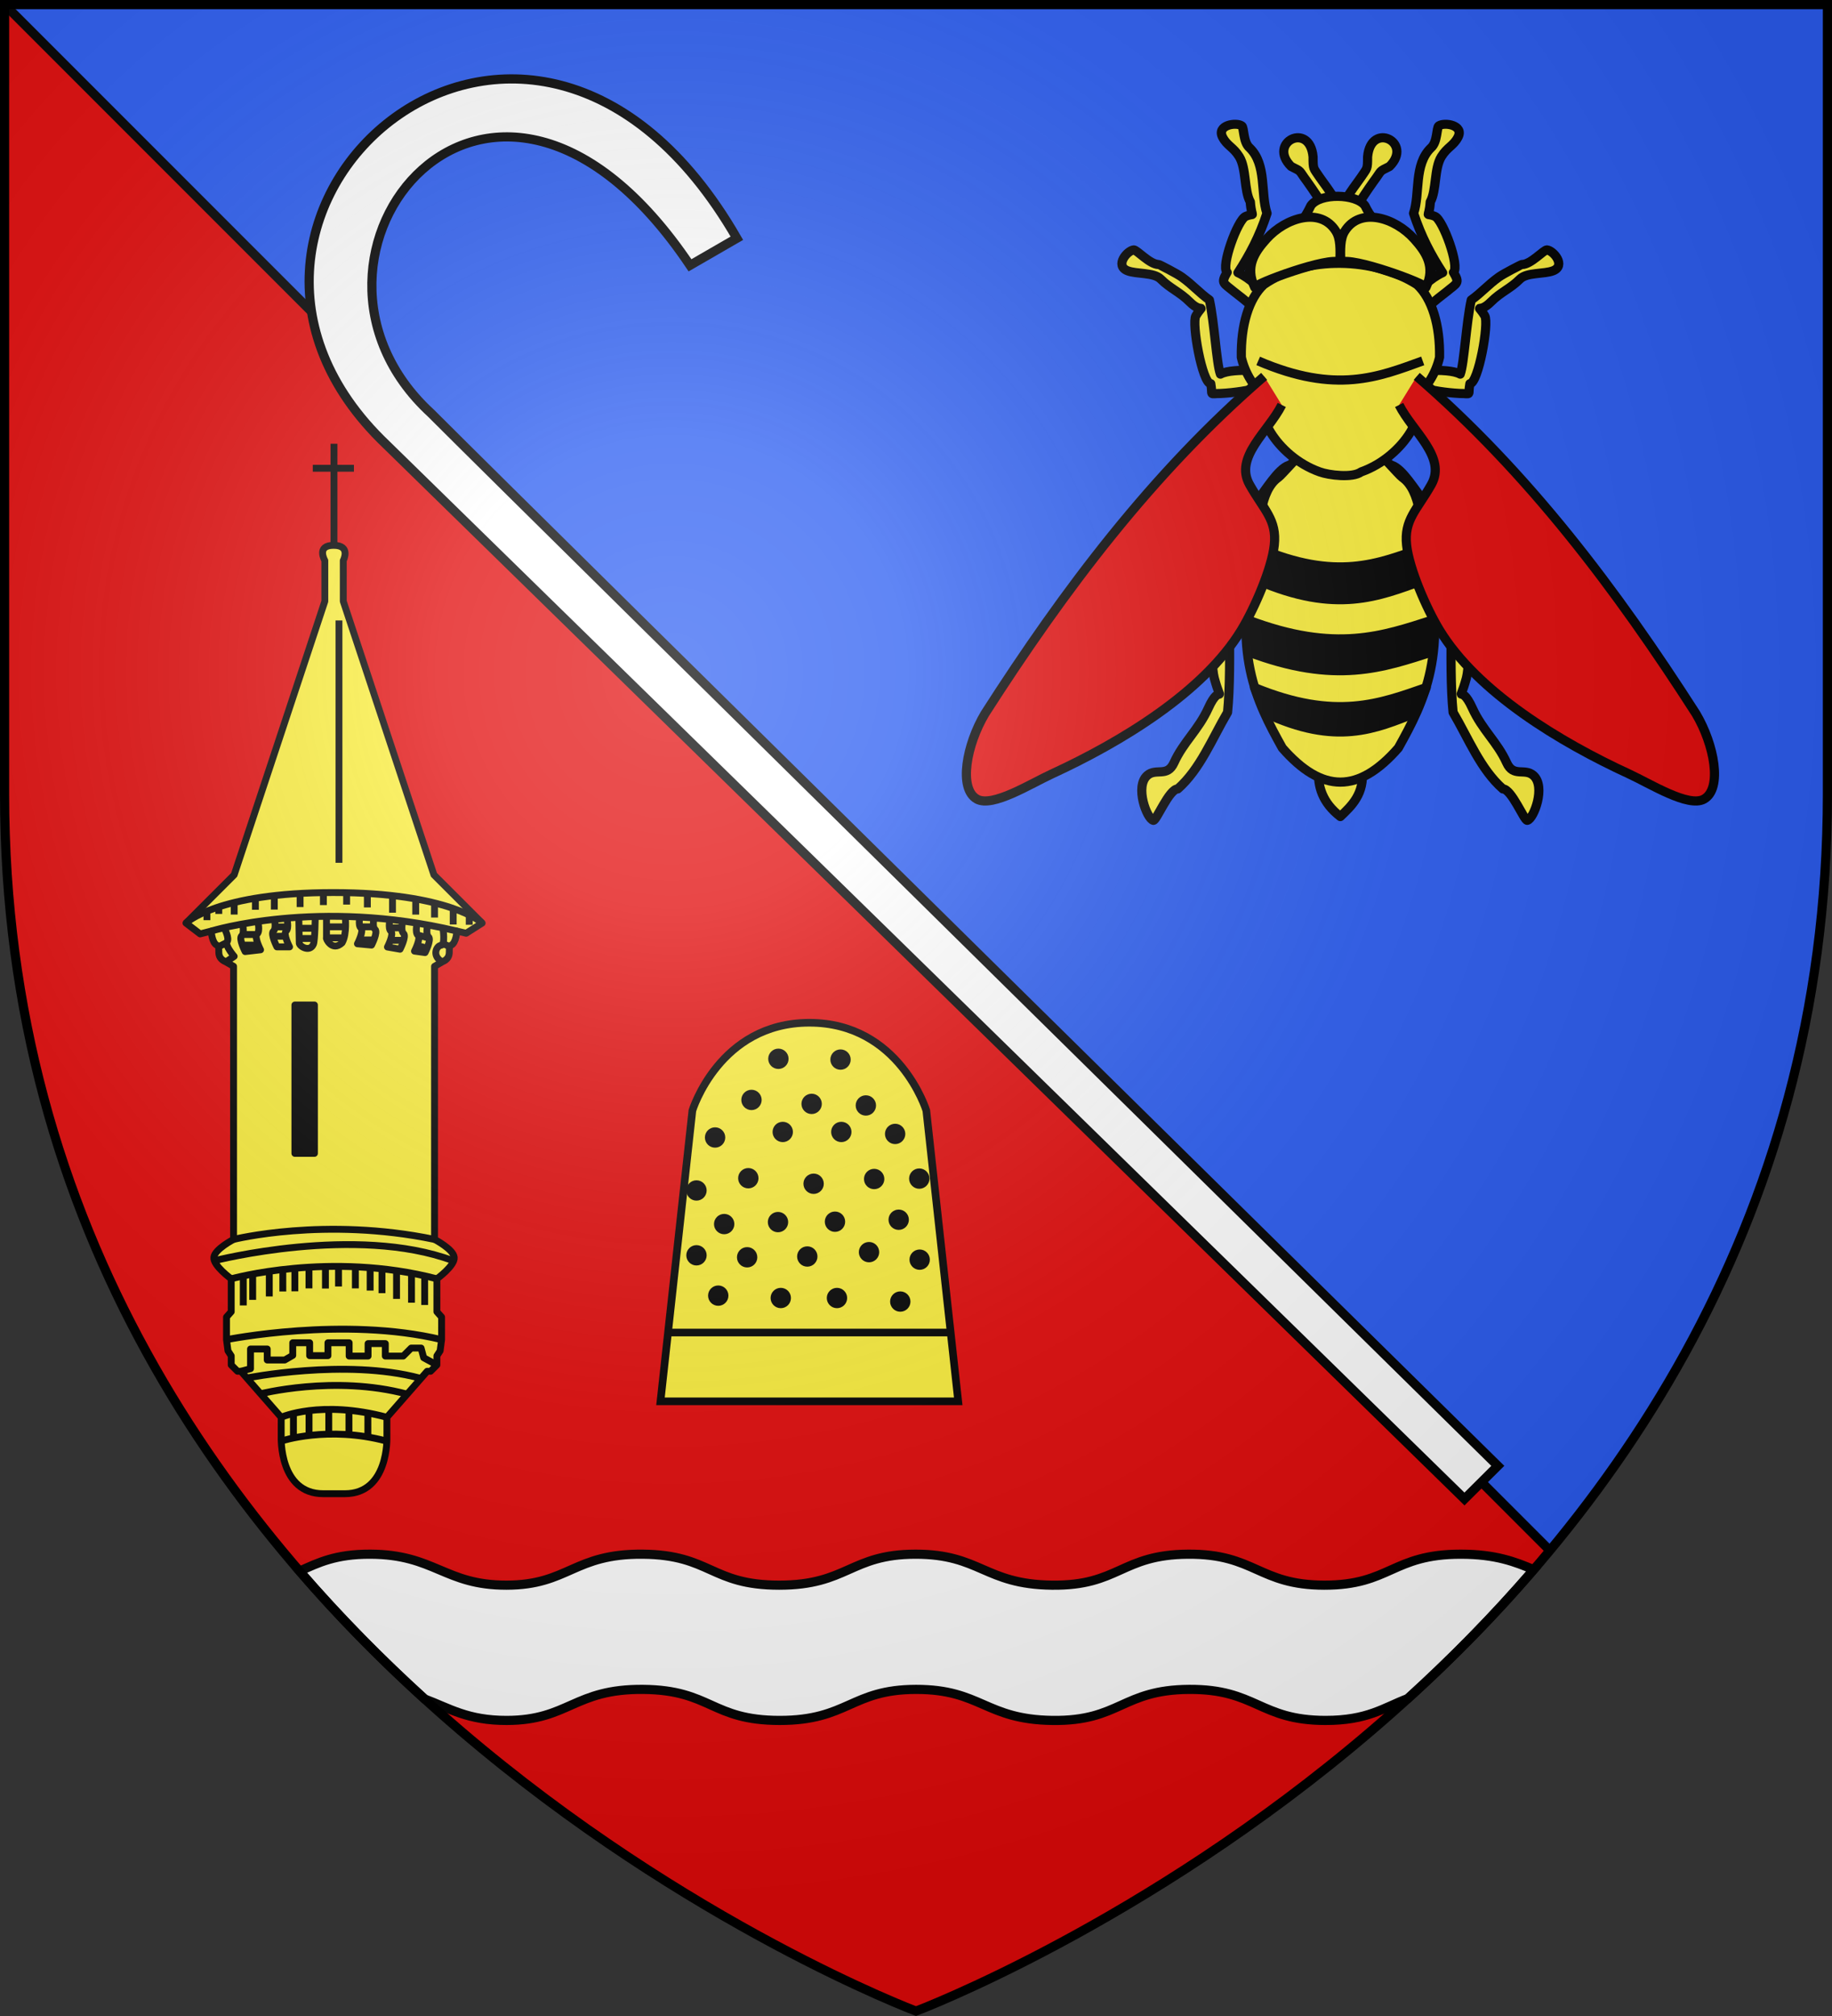
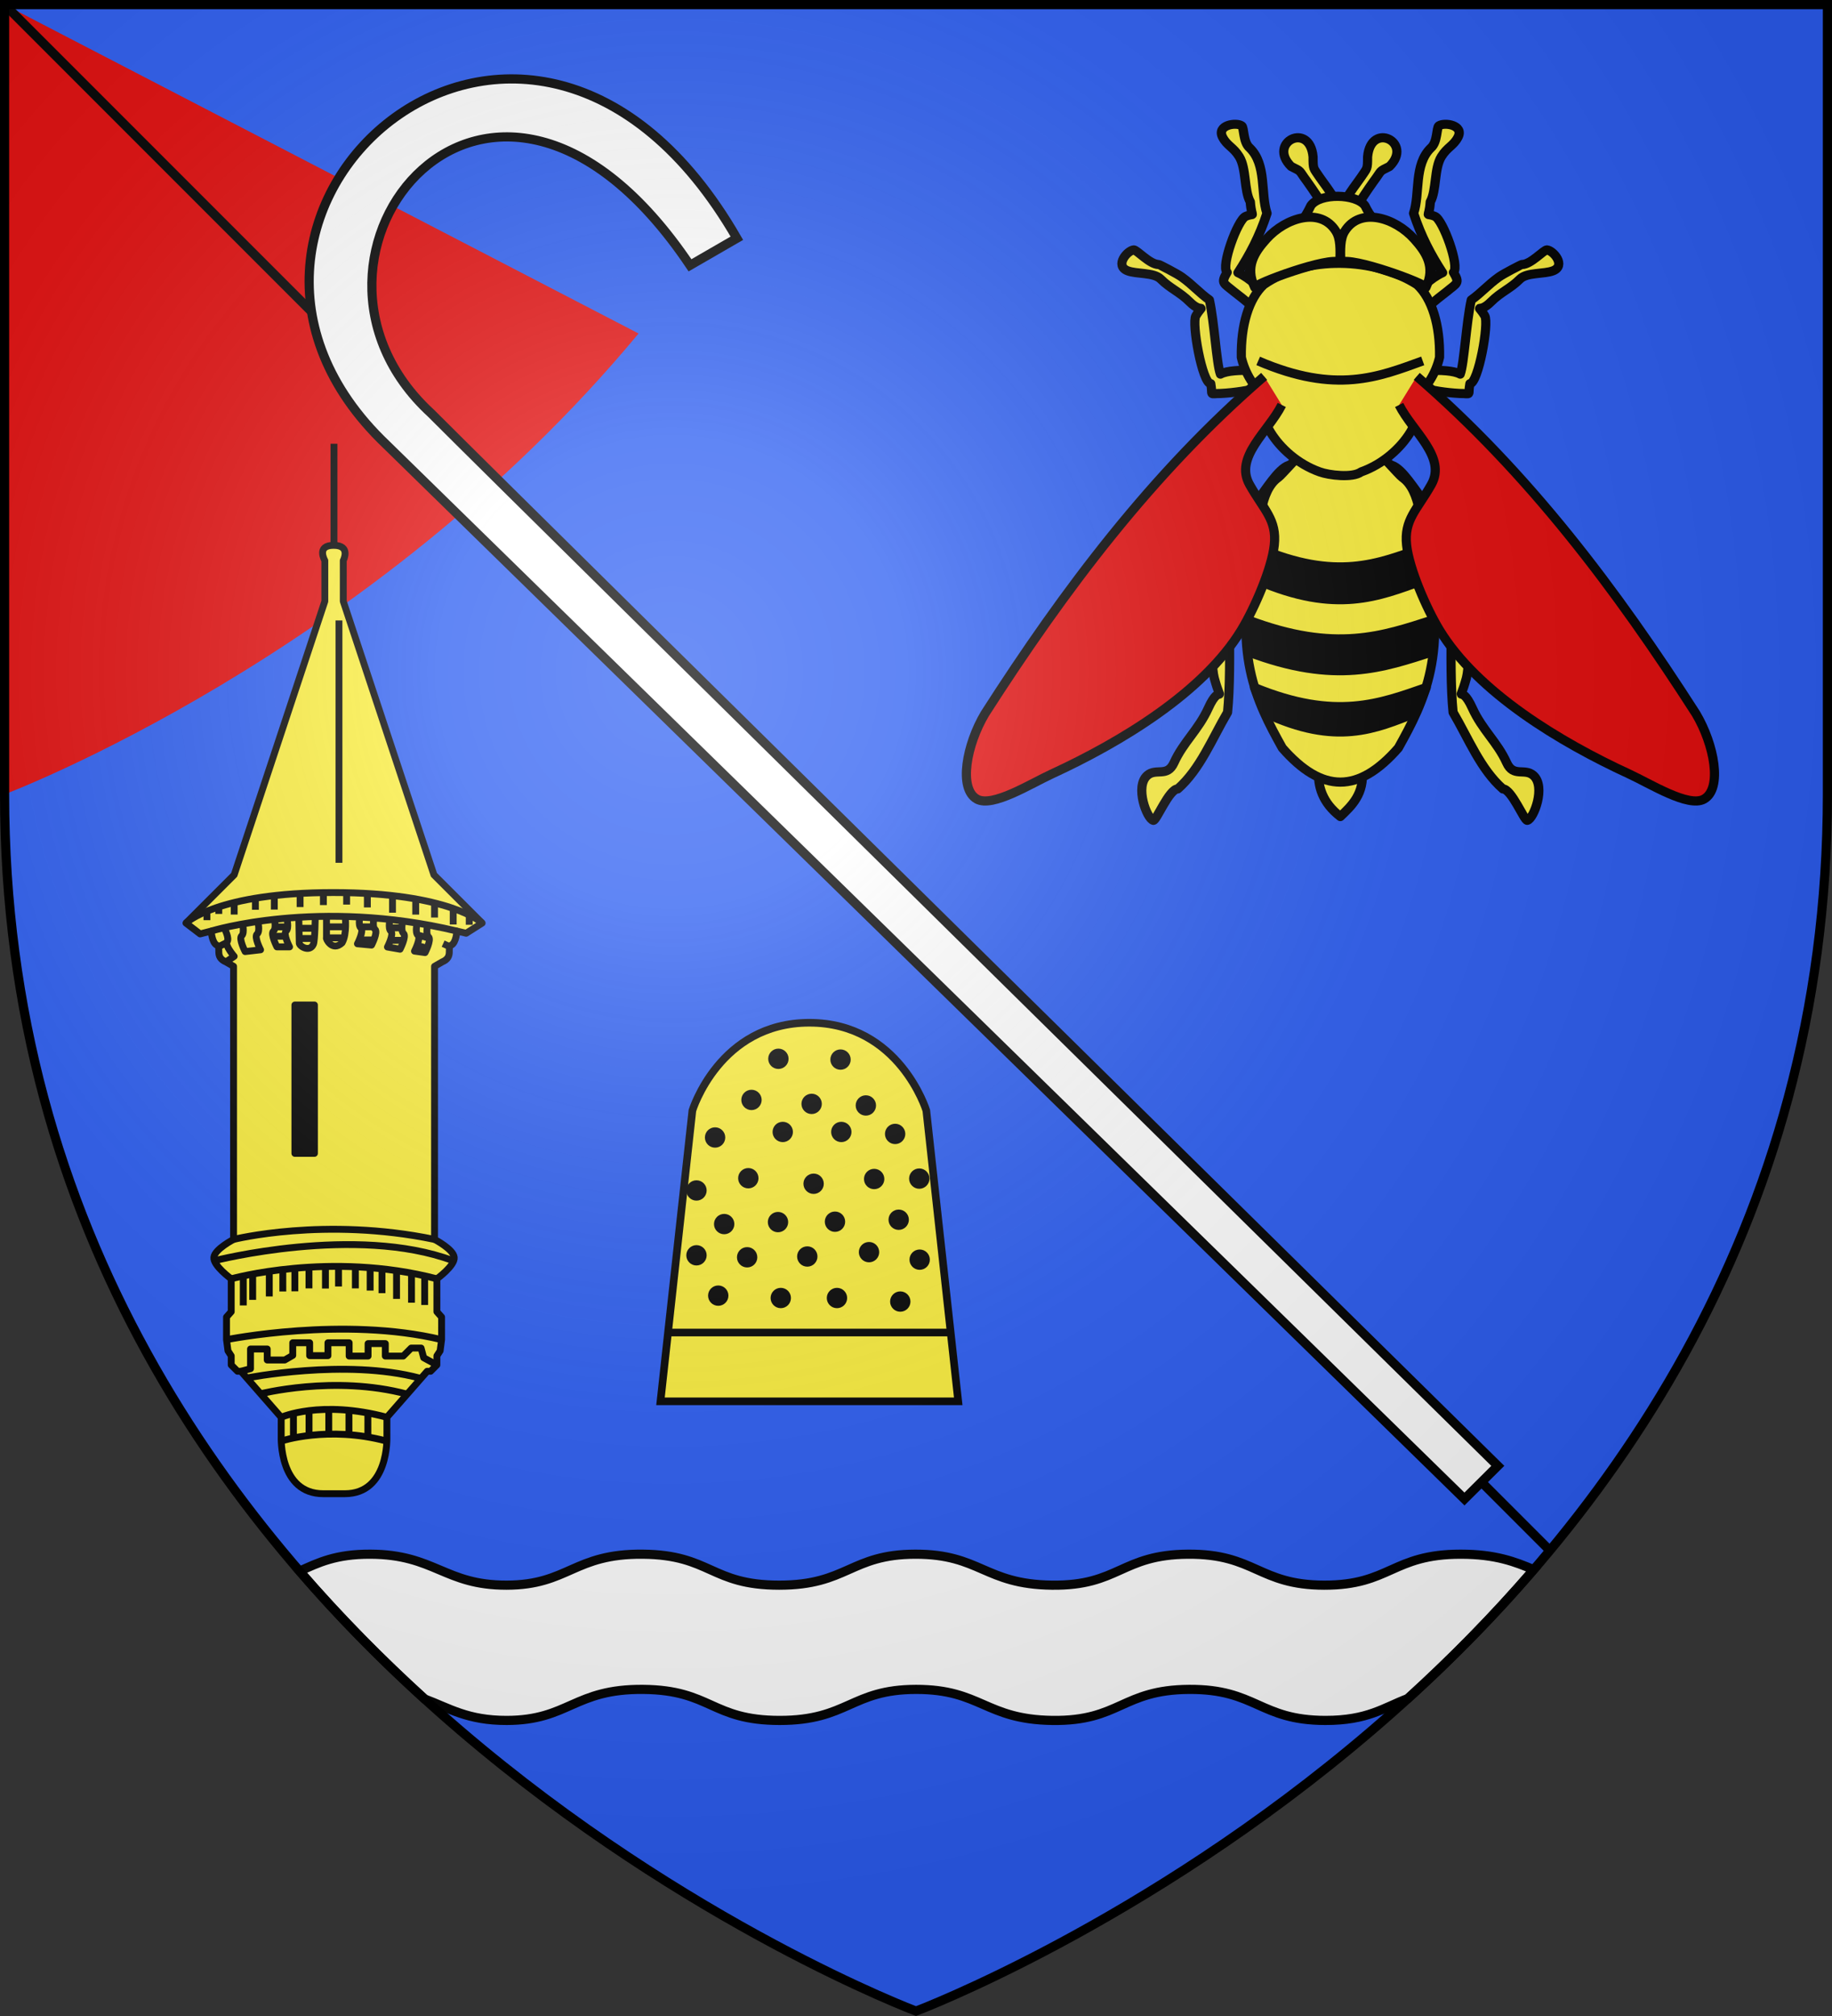
<svg xmlns="http://www.w3.org/2000/svg" xmlns:xlink="http://www.w3.org/1999/xlink" id="svg25" width="600" height="660" version="1.1" viewBox="-300 -300 600 660">
  <rect x="-300" y="-300" width="600" height="660" fill="#333333" stroke="none" />
  <defs id="defs13">
    <g id="s">
      <g id="c">
        <path id="t" d="M0 0v1h.5L0 0z" transform="rotate(18 3.157 -.5)" />
        <use id="use2144" width="810" height="540" x="0" y="0" transform="scale(-1 1)" xlink:href="#t" />
      </g>
      <g id="a">
        <use id="use2147" width="810" height="540" x="0" y="0" transform="rotate(72)" xlink:href="#c" />
        <use id="use2149" width="810" height="540" x="0" y="0" transform="rotate(144)" xlink:href="#c" />
      </g>
      <use id="use2151" width="810" height="540" x="0" y="0" transform="scale(-1 1)" xlink:href="#a" />
    </g>
    <g id="s-1">
      <g id="c-1">
        <path id="t-8" d="M0 0v1h.5L0 0z" transform="rotate(18 3.157 -.5)" />
        <use id="use2144-5" width="810" height="540" x="0" y="0" transform="scale(-1 1)" xlink:href="#t-8" />
      </g>
      <g id="a-2">
        <use id="use2147-0" width="810" height="540" x="0" y="0" transform="rotate(72)" xlink:href="#c-1" />
        <use id="use2149-1" width="810" height="540" x="0" y="0" transform="rotate(144)" xlink:href="#c-1" />
      </g>
      <use id="use2151-1" width="810" height="540" x="0" y="0" transform="scale(-1 1)" xlink:href="#a-2" />
    </g>
    <g id="s-4">
      <g id="c-7">
        <path id="t-4" d="M0 0v1h.5L0 0z" transform="rotate(18 3.157 -.5)" />
        <use id="use2144-1" width="810" height="540" x="0" y="0" transform="scale(-1 1)" xlink:href="#t-4" />
      </g>
      <g id="a-8">
        <use id="use2147-08" width="810" height="540" x="0" y="0" transform="rotate(72)" xlink:href="#c-7" />
        <use id="use2149-8" width="810" height="540" x="0" y="0" transform="rotate(144)" xlink:href="#c-7" />
      </g>
      <use id="use2151-17" width="810" height="540" x="0" y="0" transform="scale(-1 1)" xlink:href="#a-8" />
    </g>
    <g id="s-5">
      <g id="c-11">
        <path id="t-6" d="M0 0v1h.5L0 0z" transform="rotate(18 3.157 -.5)" />
        <use id="use2144-19" width="810" height="540" x="0" y="0" transform="scale(-1 1)" xlink:href="#t-6" />
      </g>
      <g id="a-3">
        <use id="use2147-4" width="810" height="540" x="0" y="0" transform="rotate(72)" xlink:href="#c-11" />
        <use id="use2149-7" width="810" height="540" x="0" y="0" transform="rotate(144)" xlink:href="#c-11" />
      </g>
      <use id="use2151-9" width="810" height="540" x="0" y="0" transform="scale(-1 1)" xlink:href="#a-3" />
    </g>
    <g id="s-5-4">
      <g id="c-11-0">
        <path id="t-6-6" d="M0 0v1h.5L0 0z" transform="rotate(18 3.157 -.5)" />
        <use id="use2144-19-5" width="810" height="540" x="0" y="0" transform="scale(-1 1)" xlink:href="#t-6-6" />
      </g>
      <g id="a-3-3">
        <use id="use2147-4-8" width="810" height="540" x="0" y="0" transform="rotate(72)" xlink:href="#c-11-0" />
        <use id="use2149-7-5" width="810" height="540" x="0" y="0" transform="rotate(144)" xlink:href="#c-11-0" />
      </g>
      <use id="use2151-9-1" width="810" height="540" x="0" y="0" transform="scale(-1 1)" xlink:href="#a-3-3" />
    </g>
    <g id="s-4-6">
      <g id="c-7-7">
        <path id="t-4-1" d="M0 0v1h.5L0 0z" transform="rotate(18 3.157 -.5)" />
        <use id="use2144-1-8" width="810" height="540" x="0" y="0" transform="scale(-1 1)" xlink:href="#t-4-1" />
      </g>
      <g id="a-8-4">
        <use id="use2147-08-9" width="810" height="540" x="0" y="0" transform="rotate(72)" xlink:href="#c-7-7" />
        <use id="use2149-8-7" width="810" height="540" x="0" y="0" transform="rotate(144)" xlink:href="#c-7-7" />
      </g>
      <use id="use2151-17-3" width="810" height="540" x="0" y="0" transform="scale(-1 1)" xlink:href="#a-8-4" />
    </g>
    <g id="s-1-3">
      <g id="c-1-0">
        <path id="t-8-4" d="M0 0v1h.5L0 0z" transform="rotate(18 3.157 -.5)" />
        <use id="use2144-5-8" width="810" height="540" x="0" y="0" transform="scale(-1 1)" xlink:href="#t-8-4" />
      </g>
      <g id="a-2-5">
        <use id="use2147-0-5" width="810" height="540" x="0" y="0" transform="rotate(72)" xlink:href="#c-1-0" />
        <use id="use2149-1-5" width="810" height="540" x="0" y="0" transform="rotate(144)" xlink:href="#c-1-0" />
      </g>
      <use id="use2151-1-4" width="810" height="540" x="0" y="0" transform="scale(-1 1)" xlink:href="#a-2-5" />
    </g>
    <g id="s-0">
      <g id="c-8">
        <path id="t-40" d="M0 0v1h.5L0 0z" transform="rotate(18 3.157 -.5)" />
        <use id="use2144-4" width="810" height="540" x="0" y="0" transform="scale(-1 1)" xlink:href="#t-40" />
      </g>
      <g id="a-6">
        <use id="use2147-46" width="810" height="540" x="0" y="0" transform="rotate(72)" xlink:href="#c-8" />
        <use id="use2149-4" width="810" height="540" x="0" y="0" transform="rotate(144)" xlink:href="#c-8" />
      </g>
      <use id="use2151-3" width="810" height="540" x="0" y="0" transform="scale(-1 1)" xlink:href="#a-6" />
    </g>
    <g id="s-4-3">
      <g id="c-6">
        <path id="t-0" d="M0 0v1h.5L0 0z" transform="rotate(18 3.157 -.5)" />
        <use id="use2144-7" width="810" height="540" x="0" y="0" transform="scale(-1 1)" xlink:href="#t-0" />
      </g>
      <g id="a-1">
        <use id="use2147-7" width="810" height="540" x="0" y="0" transform="rotate(72)" xlink:href="#c-6" />
        <use id="use2149-7-2" width="810" height="540" x="0" y="0" transform="rotate(144)" xlink:href="#c-6" />
      </g>
      <use id="use2151-7" width="810" height="540" x="0" y="0" transform="scale(-1 1)" xlink:href="#a-1" />
    </g>
    <g id="f">
      <path id="rect1964" fill="#28166f" d="M-50-30H50v60H-50z" />
      <g id="g1966" fill="#fff" transform="translate(0 -20)">
        <path id="path1968" d="M-1.212 27.818c0-5.643-.88-7.346-3.33-13.837-1.167-3.092-.482-6.878 1.683-10.38C-2.082 2.346-1.114 1.214 0 0c1.114 1.214 2.082 2.346 2.858 3.601 2.166 3.502 2.85 7.287 1.683 10.38-2.45 6.491-3.33 8.195-3.33 13.837h-2.423z" />
        <path id="rwi" d="M2.922 27.672c0-5.952 2.317-9.843 5.579-11.012 1.448-.519 3.307-.274 5.019 1.447 2.119 2.129 2.736 7.993-3.484 9.121.658-.956.619-3.082-.714-3.787-.99-.524-2.112-.253-2.675.123-.824.551-1.729 2.106-1.679 4.108H2.922z" />
        <path id="path1971" d="M1.777 30.183c.013 2.008 1.018 3.335 2.739 4.074-.222.698-1.26 2.121-2.685 2.024C1.55 37.787 1.282 38.632 0 40c-1.282-1.368-1.55-2.213-1.831-3.719-1.425.096-2.463-1.326-2.685-2.024 1.721-.739 2.727-2.066 2.739-4.074h3.555z" />
        <use id="use1973" width="800" height="400" x="0" y="0" transform="scale(-1 1)" xlink:href="#rwi" />
        <path id="rect1975" d="M-7.923 27.331h15.846v3.218h-15.846z" />
      </g>
    </g>
    <g id="s-8">
      <g id="c-4">
        <path id="t-825" d="M0 0v1h.5L0 0z" transform="rotate(18 3.157 -.5)" />
        <use id="use2144-6" width="810" height="540" x="0" y="0" transform="scale(-1 1)" xlink:href="#t-825" />
      </g>
      <g id="a-51">
        <use id="use2147-52" width="810" height="540" x="0" y="0" transform="rotate(72)" xlink:href="#c-4" />
        <use id="use2149-29" width="810" height="540" x="0" y="0" transform="rotate(144)" xlink:href="#c-4" />
      </g>
      <use id="use2151-2" width="810" height="540" x="0" y="0" transform="scale(-1 1)" xlink:href="#a-51" />
    </g>
    <g id="g8948">
      <g id="c-8-9">
        <path id="t-8-6" d="M0 0v1h.5L0 0z" transform="rotate(18 3.157 -.5)" />
        <use id="use2144-2" width="810" height="540" x="0" y="0" transform="scale(-1 1)" xlink:href="#t-8-6" />
      </g>
      <g id="a-4">
        <use id="use2147-5" width="810" height="540" x="0" y="0" transform="rotate(72)" xlink:href="#c-8-9" />
        <use id="use2149-5" width="810" height="540" x="0" y="0" transform="rotate(144)" xlink:href="#c-8-9" />
      </g>
      <use id="use2151-1-3" width="810" height="540" x="0" y="0" transform="scale(-1 1)" xlink:href="#a-4" />
    </g>
    <g id="s-4-4">
      <g id="c-6-2">
-         <path id="t-0-8" d="M0 0v1h.5L0 0z" transform="rotate(18 3.157 -.5)" />
        <use id="use2144-7-7" width="810" height="540" x="0" y="0" transform="scale(-1 1)" xlink:href="#t-0-8" />
      </g>
      <g id="a-1-4">
        <use id="use2147-7-0" width="810" height="540" x="0" y="0" transform="rotate(72)" xlink:href="#c-6-2" />
        <use id="use2149-7-5-7" width="810" height="540" x="0" y="0" transform="rotate(144)" xlink:href="#c-6-2" />
      </g>
      <use id="use2151-7-0" width="810" height="540" x="0" y="0" transform="scale(-1 1)" xlink:href="#a-1-4" />
    </g>
    <g id="f-0">
      <path id="rect1964-0" fill="#28166f" d="M-50-30H50v60H-50z" />
      <g id="g1966-5" fill="#fff" transform="translate(0 -20)">
        <path id="path1968-2" d="M-1.212 27.818c0-5.643-.88-7.346-3.33-13.837-1.167-3.092-.482-6.878 1.683-10.38C-2.082 2.346-1.114 1.214 0 0c1.114 1.214 2.082 2.346 2.858 3.601 2.166 3.502 2.85 7.287 1.683 10.38-2.45 6.491-3.33 8.195-3.33 13.837h-2.423z" />
        <path id="rwi-7" d="M2.922 27.672c0-5.952 2.317-9.843 5.579-11.012 1.448-.519 3.307-.274 5.019 1.447 2.119 2.129 2.736 7.993-3.484 9.121.658-.956.619-3.082-.714-3.787-.99-.524-2.112-.253-2.675.123-.824.551-1.729 2.106-1.679 4.108H2.922z" />
        <path id="path1971-9" d="M1.777 30.183c.013 2.008 1.018 3.335 2.739 4.074-.222.698-1.26 2.121-2.685 2.024C1.55 37.787 1.282 38.632 0 40c-1.282-1.368-1.55-2.213-1.831-3.719-1.425.096-2.463-1.326-2.685-2.024 1.721-.739 2.727-2.066 2.739-4.074h3.555z" />
        <use id="use1973-1" width="800" height="400" x="0" y="0" transform="scale(-1 1)" xlink:href="#rwi-7" />
        <path id="rect1975-7" d="M-7.923 27.331h15.846v3.218h-15.846z" />
      </g>
    </g>
    <g id="s-3">
      <g id="c-3">
        <path id="t-82" d="M0 0v1h.5L0 0z" transform="rotate(18 3.157 -.5)" />
        <use id="use2144-9" width="810" height="540" x="0" y="0" transform="scale(-1 1)" xlink:href="#t-82" />
      </g>
      <g id="a-5">
        <use id="use2147-9" width="810" height="540" x="0" y="0" transform="rotate(72)" xlink:href="#c-3" />
        <use id="use2149-92" width="810" height="540" x="0" y="0" transform="rotate(144)" xlink:href="#c-3" />
      </g>
      <use id="use2151-8" width="810" height="540" x="0" y="0" transform="scale(-1 1)" xlink:href="#a-5" />
    </g>
    <g id="s-40">
      <g id="c-7-1">
        <path id="t-8-1" d="M0 0v1h.5L0 0z" transform="rotate(18 3.157 -.5)" />
        <use id="use2144-1-1" width="810" height="540" x="0" y="0" transform="scale(-1 1)" xlink:href="#t-8-1" />
      </g>
      <g id="a-8-6">
        <use id="use2147-3" width="810" height="540" x="0" y="0" transform="rotate(72)" xlink:href="#c-7-1" />
        <use id="use2149-9" width="810" height="540" x="0" y="0" transform="rotate(144)" xlink:href="#c-7-1" />
      </g>
      <use id="use2151-6" width="810" height="540" x="0" y="0" transform="scale(-1 1)" xlink:href="#a-8-6" />
    </g>
    <g id="s-4-5">
      <g id="c-6-9">
        <path id="t-0-9" d="M0 0v1h.5L0 0z" transform="rotate(18 3.157 -.5)" />
        <use id="use2144-7-8" width="810" height="540" x="0" y="0" transform="scale(-1 1)" xlink:href="#t-0-9" />
      </g>
      <g id="a-1-0">
        <use id="use2147-7-6" width="810" height="540" x="0" y="0" transform="rotate(72)" xlink:href="#c-6-9" />
        <use id="use2149-7-0" width="810" height="540" x="0" y="0" transform="rotate(144)" xlink:href="#c-6-9" />
      </g>
      <use id="use2151-7-9" width="810" height="540" x="0" y="0" transform="scale(-1 1)" xlink:href="#a-1-0" />
    </g>
    <g id="f-9">
      <path id="rect1964-7" fill="#28166f" d="M-50-30H50v60H-50z" />
      <g id="g1966-3" fill="#fff" transform="translate(0 -20)">
        <path id="path1968-5" d="M-1.212 27.818c0-5.643-.88-7.346-3.33-13.837-1.167-3.092-.482-6.878 1.683-10.38C-2.082 2.346-1.114 1.214 0 0c1.114 1.214 2.082 2.346 2.858 3.601 2.166 3.502 2.85 7.287 1.683 10.38-2.45 6.491-3.33 8.195-3.33 13.837h-2.423z" />
        <path id="rwi-0" d="M2.922 27.672c0-5.952 2.317-9.843 5.579-11.012 1.448-.519 3.307-.274 5.019 1.447 2.119 2.129 2.736 7.993-3.484 9.121.658-.956.619-3.082-.714-3.787-.99-.524-2.112-.253-2.675.123-.824.551-1.729 2.106-1.679 4.108H2.922z" />
        <path id="path1971-8" d="M1.777 30.183c.013 2.008 1.018 3.335 2.739 4.074-.222.698-1.26 2.121-2.685 2.024C1.55 37.787 1.282 38.632 0 40c-1.282-1.368-1.55-2.213-1.831-3.719-1.425.096-2.463-1.326-2.685-2.024 1.721-.739 2.727-2.066 2.739-4.074h3.555z" />
        <use id="use1973-0" width="800" height="400" x="0" y="0" transform="scale(-1 1)" xlink:href="#rwi-0" />
        <path id="rect1975-2" d="M-7.923 27.331h15.846v3.218h-15.846z" />
      </g>
    </g>
    <g id="s-0-6">
      <g id="c-37">
        <path id="t-7" d="M0 0v1h.5L0 0z" transform="rotate(18 3.157 -.5)" />
        <use id="use2144-5-6" width="810" height="540" x="0" y="0" transform="scale(-1 1)" xlink:href="#t-7" />
      </g>
      <g id="a-48">
        <use id="use2147-55" width="810" height="540" x="0" y="0" transform="rotate(72)" xlink:href="#c-37" />
        <use id="use2149-2" width="810" height="540" x="0" y="0" transform="rotate(144)" xlink:href="#c-37" />
      </g>
      <use id="use2151-5" width="810" height="540" x="0" y="0" transform="scale(-1 1)" xlink:href="#a-48" />
    </g>
    <g id="f-5">
      <path id="rect1964-5" fill="#28166f" d="M-50-30H50v60H-50z" />
      <g id="g1966-8" fill="#fff" transform="translate(0 -20)">
        <path id="path1968-6" d="M-1.212 27.818c0-5.643-.88-7.346-3.33-13.837-1.167-3.092-.482-6.878 1.683-10.38C-2.082 2.346-1.114 1.214 0 0c1.114 1.214 2.082 2.346 2.858 3.601 2.166 3.502 2.85 7.287 1.683 10.38-2.45 6.491-3.33 8.195-3.33 13.837h-2.423z" />
        <path id="rwi-2" d="M2.922 27.672c0-5.952 2.317-9.843 5.579-11.012 1.448-.519 3.307-.274 5.019 1.447 2.119 2.129 2.736 7.993-3.484 9.121.658-.956.619-3.082-.714-3.787-.99-.524-2.112-.253-2.675.123-.824.551-1.729 2.106-1.679 4.108H2.922z" />
        <path id="path1971-22" d="M1.777 30.183c.013 2.008 1.018 3.335 2.739 4.074-.222.698-1.26 2.121-2.685 2.024C1.55 37.787 1.282 38.632 0 40c-1.282-1.368-1.55-2.213-1.831-3.719-1.425.096-2.463-1.326-2.685-2.024 1.721-.739 2.727-2.066 2.739-4.074h3.555z" />
        <use id="use1973-7" width="800" height="400" x="0" y="0" transform="scale(-1 1)" xlink:href="#rwi-2" />
        <path id="rect1975-65" d="M-7.923 27.331h15.846v3.218h-15.846z" />
      </g>
    </g>
    <g id="s-51">
      <g id="c-2">
        <path id="t-76" d="M0 0v1h.5L0 0z" transform="rotate(18 3.157 -.5)" />
        <use id="use2144-21" width="810" height="540" x="0" y="0" transform="scale(-1 1)" xlink:href="#t-76" />
      </g>
      <g id="a-10">
        <use id="use2147-77" width="810" height="540" x="0" y="0" transform="rotate(72)" xlink:href="#c-2" />
        <use id="use2149-56" width="810" height="540" x="0" y="0" transform="rotate(144)" xlink:href="#c-2" />
      </g>
      <use id="use2151-0" width="810" height="540" x="0" y="0" transform="scale(-1 1)" xlink:href="#a-10" />
    </g>
    <g id="s-4-83">
      <g id="c-6-7">
        <path id="t-0-3" d="M0 0v1h.5L0 0z" transform="rotate(18 3.157 -.5)" />
        <use id="use2144-7-9" width="810" height="540" x="0" y="0" transform="scale(-1 1)" xlink:href="#t-0-3" />
      </g>
      <g id="a-1-45">
        <use id="use2147-7-7" width="810" height="540" x="0" y="0" transform="rotate(72)" xlink:href="#c-6-7" />
        <use id="use2149-7-9" width="810" height="540" x="0" y="0" transform="rotate(144)" xlink:href="#c-6-7" />
      </g>
      <use id="use2151-7-6" width="810" height="540" x="0" y="0" transform="scale(-1 1)" xlink:href="#a-1-45" />
    </g>
    <g id="s-9">
      <g id="c-3-1">
        <path id="t-4-7" d="M0 0v1h.5L0 0z" transform="rotate(18 3.157 -.5)" />
        <use id="use2144-4-2" width="810" height="540" x="0" y="0" transform="scale(-1 1)" xlink:href="#t-4-7" />
      </g>
      <g id="a-6-4">
        <use id="use2147-0-4" width="810" height="540" x="0" y="0" transform="rotate(72)" xlink:href="#c-3-1" />
        <use id="use2149-6" width="810" height="540" x="0" y="0" transform="rotate(144)" xlink:href="#c-3-1" />
      </g>
      <use id="use2151-6-0" width="810" height="540" x="0" y="0" transform="scale(-1 1)" xlink:href="#a-6-4" />
    </g>
    <g id="f-0-3">
      <path id="rect1964-9" fill="#28166f" d="M-50-30H50v60H-50z" />
      <g id="g1966-0" fill="#fff" transform="translate(0 -20)">
        <path id="path1968-0" d="M-1.212 27.818c0-5.643-.88-7.346-3.33-13.837-1.167-3.092-.482-6.878 1.683-10.38C-2.082 2.346-1.114 1.214 0 0c1.114 1.214 2.082 2.346 2.858 3.601 2.166 3.502 2.85 7.287 1.683 10.38-2.45 6.491-3.33 8.195-3.33 13.837h-2.423z" />
        <path id="rwi-6" d="M2.922 27.672c0-5.952 2.317-9.843 5.579-11.012 1.448-.519 3.307-.274 5.019 1.447 2.119 2.129 2.736 7.993-3.484 9.121.658-.956.619-3.082-.714-3.787-.99-.524-2.112-.253-2.675.123-.824.551-1.729 2.106-1.679 4.108H2.922z" />
        <path id="path1971-1" d="M1.777 30.183c.013 2.008 1.018 3.335 2.739 4.074-.222.698-1.26 2.121-2.685 2.024C1.55 37.787 1.282 38.632 0 40c-1.282-1.368-1.55-2.213-1.831-3.719-1.425.096-2.463-1.326-2.685-2.024 1.721-.739 2.727-2.066 2.739-4.074h3.555z" />
        <use id="use1973-3" width="800" height="400" x="0" y="0" transform="scale(-1 1)" xlink:href="#rwi-6" />
        <path id="rect1975-8" d="M-7.923 27.331h15.846v3.218h-15.846z" />
      </g>
    </g>
    <g id="s-4-8">
      <g id="c-6-6">
        <path id="t-0-0" d="M0 0v1h.5L0 0z" transform="rotate(18 3.157 -.5)" />
        <use id="use2144-7-2" width="810" height="540" x="0" y="0" transform="scale(-1 1)" xlink:href="#t-0-0" />
      </g>
      <g id="a-1-4-4">
        <use id="use2147-7-8" width="810" height="540" x="0" y="0" transform="rotate(72)" xlink:href="#c-6-6" />
        <use id="use2149-7-6" width="810" height="540" x="0" y="0" transform="rotate(144)" xlink:href="#c-6-6" />
      </g>
      <use id="use2151-7-5" width="810" height="540" x="0" y="0" transform="scale(-1 1)" xlink:href="#a-1-4-4" />
    </g>
    <g id="s-5-3">
      <g id="c-7-75">
        <path id="t-6-65" d="M0 0v1h.5L0 0z" transform="rotate(18 3.157 -.5)" />
        <use id="use2144-1-9" width="810" height="540" x="0" y="0" transform="scale(-1 1)" xlink:href="#t-6-65" />
      </g>
      <g id="a-8-60">
        <use id="use2147-9-4" width="810" height="540" x="0" y="0" transform="rotate(72)" xlink:href="#c-7-75" />
        <use id="use2149-2-2" width="810" height="540" x="0" y="0" transform="rotate(144)" xlink:href="#c-7-75" />
      </g>
      <use id="use2151-79" width="810" height="540" x="0" y="0" transform="scale(-1 1)" xlink:href="#a-8-60" />
    </g>
    <g id="f-9-6">
      <path id="rect1964-6" fill="#28166f" d="M-50-30H50v60H-50z" />
      <g id="g1966-5-8" fill="#fff" transform="translate(0 -20)">
        <path id="path1968-1" d="M-1.212 27.818c0-5.643-.88-7.346-3.33-13.837-1.167-3.092-.482-6.878 1.683-10.38C-2.082 2.346-1.114 1.214 0 0c1.114 1.214 2.082 2.346 2.858 3.601 2.166 3.502 2.85 7.287 1.683 10.38-2.45 6.491-3.33 8.195-3.33 13.837h-2.423z" />
        <path id="rwi-0-0" d="M2.922 27.672c0-5.952 2.317-9.843 5.579-11.012 1.448-.519 3.307-.274 5.019 1.447 2.119 2.129 2.736 7.993-3.484 9.121.658-.956.619-3.082-.714-3.787-.99-.524-2.112-.253-2.675.123-.824.551-1.729 2.106-1.679 4.108H2.922z" />
        <path id="path1971-9-9" d="M1.777 30.183c.013 2.008 1.018 3.335 2.739 4.074-.222.698-1.26 2.121-2.685 2.024C1.55 37.787 1.282 38.632 0 40c-1.282-1.368-1.55-2.213-1.831-3.719-1.425.096-2.463-1.326-2.685-2.024 1.721-.739 2.727-2.066 2.739-4.074h3.555z" />
        <use id="use1973-9" width="800" height="400" x="0" y="0" transform="scale(-1 1)" xlink:href="#rwi-0-0" />
        <path id="rect1975-6" d="M-7.923 27.331h15.846v3.218h-15.846z" />
      </g>
    </g>
    <g id="s-6">
      <g id="c-8-8">
        <path id="t-1" d="M0 0v1h.5L0 0z" transform="rotate(18 3.157 -.5)" />
        <use id="use2144-9-9" width="810" height="540" x="0" y="0" transform="scale(-1 1)" xlink:href="#t-1" />
      </g>
      <g id="a-89">
        <use id="use2147-72" width="810" height="540" x="0" y="0" transform="rotate(72)" xlink:href="#c-8-8" />
        <use id="use2149-28" width="810" height="540" x="0" y="0" transform="rotate(144)" xlink:href="#c-8-8" />
      </g>
      <use id="use2151-2-0" width="810" height="540" x="0" y="0" transform="scale(-1 1)" xlink:href="#a-89" />
    </g>
    <g id="g17245">
      <g id="c-1-1">
        <path id="t-7-1" d="M0 0v1h.5L0 0z" transform="rotate(18 3.157 -.5)" />
        <use id="use17249" width="810" height="540" x="0" y="0" transform="scale(-1 1)" xlink:href="#t-7-1" />
      </g>
      <g id="g17251">
        <use id="use2147-5-3" width="810" height="540" x="0" y="0" transform="rotate(72)" xlink:href="#c-1-1" />
        <use id="use17254" width="810" height="540" x="0" y="0" transform="rotate(144)" xlink:href="#c-1-1" />
      </g>
      <use id="use17256" width="810" height="540" x="0" y="0" transform="scale(-1 1)" xlink:href="#a-1-45" />
    </g>
    <g id="g3786">
      <g id="g3788">
        <path id="t-8-0" d="M0 0v1h.5L0 0z" transform="rotate(18 3.157 -.5)" />
        <use id="use2144-2-0" width="810" height="540" x="0" y="0" transform="scale(-1 1)" xlink:href="#t-8-0" />
      </g>
      <g id="a-4-1">
        <use id="use21216" width="810" height="540" x="0" y="0" transform="rotate(72)" xlink:href="#c-8-8" />
        <use id="use2149-5-4" width="810" height="540" x="0" y="0" transform="rotate(144)" xlink:href="#c-8-8" />
      </g>
      <use id="use2151-1-5" width="810" height="540" x="0" y="0" transform="scale(-1 1)" xlink:href="#a-4-1" />
    </g>
    <g id="s-4-5-5">
      <g id="c-6-1">
        <path id="t-0-7" d="M0 0v1h.5L0 0z" transform="rotate(18 3.157 -.5)" />
        <use id="use2144-7-1" width="810" height="540" x="0" y="0" transform="scale(-1 1)" xlink:href="#t-0-7" />
      </g>
      <g id="a-1-1">
        <use id="use2147-7-5" width="810" height="540" x="0" y="0" transform="rotate(72)" xlink:href="#c-6-1" />
        <use id="use2149-7-2-9" width="810" height="540" x="0" y="0" transform="rotate(144)" xlink:href="#c-6-1" />
      </g>
      <use id="use2151-7-7" width="810" height="540" x="0" y="0" transform="scale(-1 1)" xlink:href="#a-1-1" />
    </g>
    <g id="f-6">
      <path id="rect1964-1" fill="#28166f" d="M-50-30H50v60H-50z" />
      <g id="g1966-4" fill="#fff" transform="translate(0 -20)">
        <path id="path1968-2-8" d="M-1.212 27.818c0-5.643-.88-7.346-3.33-13.837-1.167-3.092-.482-6.878 1.683-10.38C-2.082 2.346-1.114 1.214 0 0c1.114 1.214 2.082 2.346 2.858 3.601 2.166 3.502 2.85 7.287 1.683 10.38-2.45 6.491-3.33 8.195-3.33 13.837h-2.423z" />
        <path id="rwi-3" d="M2.922 27.672c0-5.952 2.317-9.843 5.579-11.012 1.448-.519 3.307-.274 5.019 1.447 2.119 2.129 2.736 7.993-3.484 9.121.658-.956.619-3.082-.714-3.787-.99-.524-2.112-.253-2.675.123-.824.551-1.729 2.106-1.679 4.108H2.922z" />
        <path id="path1971-2" d="M1.777 30.183c.013 2.008 1.018 3.335 2.739 4.074-.222.698-1.26 2.121-2.685 2.024C1.55 37.787 1.282 38.632 0 40c-1.282-1.368-1.55-2.213-1.831-3.719-1.425.096-2.463-1.326-2.685-2.024 1.721-.739 2.727-2.066 2.739-4.074h3.555z" />
        <use id="use1973-2" width="800" height="400" x="0" y="0" transform="scale(-1 1)" xlink:href="#rwi-3" />
        <path id="rect1975-1" d="M-7.923 27.331h15.846v3.218h-15.846z" />
      </g>
    </g>
    <g id="g21166">
      <g id="g21168">
        <path id="t-5" d="M0 0v1h.5L0 0z" transform="rotate(18 3.157 -.5)" />
        <use id="use2144-76" width="810" height="540" x="0" y="0" transform="scale(-1 1)" xlink:href="#t-5" />
      </g>
      <g id="a-18">
        <use id="use21173" width="810" height="540" x="0" y="0" transform="rotate(72)" xlink:href="#c-8-8" />
        <use id="use21175" width="810" height="540" x="0" y="0" transform="rotate(144)" xlink:href="#c-8-8" />
      </g>
      <use id="use21177" width="810" height="540" x="0" y="0" transform="scale(-1 1)" xlink:href="#a-18" />
    </g>
    <radialGradient id="Gradient1" cx="-80" cy="-80" r="405" gradientUnits="userSpaceOnUse">
      <stop id="stop2" offset="0" stop-color="#fff" stop-opacity=".31" />
      <stop id="stop4" offset=".19" stop-color="#fff" stop-opacity=".25" />
      <stop id="stop6" offset=".6" stop-color="#6b6b6b" stop-opacity=".125" />
      <stop id="stop8" offset="1" stop-color="#000" stop-opacity=".125" />
    </radialGradient>
    <clipPath id="shield_cut">
      <path id="shield" d="M-298.5-298.5h597V-40C298.5 246.2 0 358.39 0 358.39S-298.5 246.2-298.5-40z" />
    </clipPath>
    <pattern id="pattern4124" width="178.168" height="199.71" patternTransform="translate(-328.318 -112.593)" patternUnits="userSpaceOnUse">
      <g id="g4119" transform="matrix(.806 0 0 .77 264.813 86.782)">
        <path id="path4262" fill="#fcef3c" fill-opacity="1" stroke="#000" stroke-dasharray="none" stroke-miterlimit="4" stroke-opacity="1" stroke-width="3.807" d="M-267.374-6.853l-4.849 23.83-4.849-23.83V-51.594h-25.213v14.546h-9.697v-14.546h-14.546v-9.697h14.546v-14.546h9.697v14.546h25.213v-25.213h-14.546v-9.697h14.546v-14.546h9.697v14.546h14.546v9.697h-14.546v25.213h25.213v-14.546h9.697v14.546h14.546v9.697h-14.546v14.546h-9.697v-14.546h-25.213V-6.853z" display="inline" />
        <use id="use2607" width="601.465" height="658.974" x="0" y="0" xlink:href="#path4262" />
        <use id="use2613" width="601.465" height="658.974" x="0" y="0" transform="translate(108.611 127.725)" xlink:href="#path4262" />
      </g>
    </pattern>
  </defs>
  <g id="layer4">
    <path id="use15" fill="#2b5df2" stroke-width="1" d="M-298.5-298.5h597v258.543C298.5 246.291 0 358.5 0 358.5S-298.5 246.291-298.5-39.957z" />
-     <path id="path981" fill="#e20909" stroke="none" stroke-linecap="butt" stroke-linejoin="miter" stroke-opacity="1" stroke-width="1" d="M1.5 1.5v258.543C1.5 546.291 300 658.5 300 658.5s119.826-45.047 207.639-150.861z" display="inline" transform="translate(-300 -300)" />
+     <path id="path981" fill="#e20909" stroke="none" stroke-linecap="butt" stroke-linejoin="miter" stroke-opacity="1" stroke-width="1" d="M1.5 1.5v258.543s119.826-45.047 207.639-150.861z" display="inline" transform="translate(-300 -300)" />
    <path id="path988" fill="none" stroke="#000" stroke-dasharray="none" stroke-linecap="butt" stroke-linejoin="miter" stroke-miterlimit="4" stroke-opacity="1" stroke-width="3" d="M-298.5-298.5l506.139 506.139" />
  </g>
  <g id="layer3" stroke="#000" stroke-dasharray="none" stroke-miterlimit="4" stroke-opacity="1">
    <g id="g1473" stroke-linejoin="round">
      <path id="path3829" fill="#fcef3c" fill-opacity="1" fill-rule="evenodd" stroke-linecap="butt" stroke-width="3" d="M131.865-47.994c-.363 5.417 1.242 10.791 7.106 15.318 3.55-3.369 8.042-7.46 7.106-15.318-1.896-.474-5.023 0-7.106 0-1.867 0-5.312-.718-7.106 0z" />
      <g id="g3831" fill="#fcef3c" fill-opacity="1" fill-rule="evenodd" stroke-linecap="butt" stroke-width="3.608" transform="matrix(.831 0 0 .832 39.641 -269.251)">
        <path id="path3833" d="M108.788 24.753c0 5.044.137 4.322 2.449 7.828 1.358 2.059 4.441 5.724 7.46 11.271l-4.051 2.9c-2.333-3.656-5.946-9.173-8.208-12.295-3.567-4.756-1.805-3.677-6.296-5.922-9.516-9.436 7.351-17.904 8.646-3.783z" />
        <path id="path3835" d="M130.277 24.753c0 5.044-.137 4.322-2.449 7.828-1.358 2.059-4.441 5.724-7.46 11.271l4.051 2.9c2.333-3.656 5.946-9.173 8.208-12.295 3.567-4.756 1.805-3.677 6.296-5.922 9.516-9.436-7.351-17.904-8.646-3.783z" />
      </g>
      <path id="path3837" style="marker:none" fill="#fcef3c" fill-opacity="1" fill-rule="nonzero" stroke-dashoffset="0" stroke-linecap="round" stroke-width="3" d="M147.039-232.682c3.476 7.304 8.577 9.345 17.945 14.965 4.292 2.956 7.91 14.695-3.338 22.048-16.478 8.225-28.872 9.454-45.272 0-11.248-7.353-7.63-19.092-3.338-22.048 9.368-5.62 12.807-7.661 16.283-14.965 2.954-4.203 14.781-3.926 17.72 0z" display="inline" overflow="visible" visibility="visible" />
      <path id="path3839" style="marker:none" fill="none" stroke-dashoffset="0" stroke-linecap="round" stroke-width="3" d="M149.547-157.602l-10.537-.223-10.537.223" display="inline" overflow="visible" visibility="visible" />
      <g id="g3843" fill="#fcef3c" fill-opacity="1" fill-rule="evenodd" stroke-linecap="butt" stroke-width="3.608" transform="matrix(.831 0 0 .832 38.646 -269.251)">
        <path id="path3845" d="M137.852 146.378c8.423-4.506 17.684 24.905 28.88 23.604 4.908 0 3.009-2.485 3.914 8.294 3.278.161 1.465 45.451-.238 51.6-3.326 12.003-2.581.935 2.358 11.808 3.898 8.58 9.805 13.299 13.534 21.506 2.657 5.85 7.071 1.932 10.533 4.983 4.967 4.377.111 17.106-2.407 17.659-1.183.26-6.196-12.362-9.627-12.362-8.821-7.763-13.472-19.685-19.626-30.128-1.929-19.114.388-52.98-1.133-61.804-5.041 6.108-16.944-29.692-26.188-28.096z" />
        <path id="path3847" d="M103.608 146.378c-8.423-4.506-17.684 24.905-28.88 23.604-4.908 0-3.009-2.485-3.914 8.294-3.278.161-1.465 45.451.238 51.6 3.326 12.003 2.581.935-2.358 11.808-3.898 8.58-9.805 13.299-13.534 21.506-2.657 5.85-7.071 1.932-10.533 4.983-4.967 4.377-.111 17.106 2.407 17.659 1.183.26 6.196-12.362 9.627-12.362 8.821-7.763 13.472-19.685 19.626-30.128 1.929-19.114-.388-52.98 1.133-61.804 5.041 6.108 16.944-29.692 26.188-28.096z" />
      </g>
      <g id="g3849" stroke-linecap="butt" stroke-width="3.608" transform="matrix(.831 0 0 .832 38.646 -269.251)">
        <path id="path3851" fill="#fcef3c" fill-opacity="1" fill-rule="evenodd" d="M143.595 257.356c10.308-18.466 19.932-37.295 10.548-77.828-1.56-9.049-1.473-23.475-9.041-28.673-1.169-.803-9.733-10.65-10.548-10.65-8.276-4.087-17.363-4.644-27.647 0-.816 0-9.379 9.847-10.548 10.65-7.568 5.198-7.481 19.624-9.041 28.673-9.383 40.533.241 59.362 10.548 77.828 15.712 17.939 30.076 17.892 45.73 0z" />
        <path id="path3853" fill="#000" d="M153.141 178.592c-17.282 6.247-34.036 13.259-64.822 0v12.888c30.786 13.259 47.54 6.247 64.822 0z" />
        <path id="path1481" fill="#000" d="M157.164 219.477c-19.428 6.201-38.26 13.16-72.869 0v-12.497c34.608 13.16 53.441 6.201 72.869 0z" />
        <path id="path1483" fill="#000" d="M150.475 243.544c-15.861 6.23-31.236 13.223-59.49 0l-4.103-9.959c32.151 13.223 49.647 6.23 67.695 0z" />
      </g>
      <g id="g3867" fill="#fcef3c" fill-opacity="1" fill-rule="evenodd" stroke-linecap="butt" stroke-width="3.608" transform="matrix(.831 0 0 .832 38.646 -269.251)">
        <path id="path3869" d="M138.328 112.135c8.594 2.089 18.043 5.126 29.466 5.73 5.007 0 3.07 1.152 3.993-3.844 3.345-.074 7.617-23.847 5.878-26.697-3.394-5.563-2.634-.433 2.406-5.473 3.977-3.977 7.655-5.2 11.459-9.004 2.711-2.711 9.564-1.86 13.096-3.274 5.068-2.029.113-7.929-2.455-8.185-1.207-.121-6.322 5.73-9.822 5.73-.297 0-7.341 3.65-9.094 4.911-4.555 3.277-6.733 6.046-10.93 9.053-1.968 8.859-2.789 25.087-4.341 29.177-5.143-2.831-20.225-.657-29.656-1.397z" />
        <path id="path3871" d="M103.131 112.135c-8.594 2.089-18.043 5.126-29.466 5.73-5.007 0-3.07 1.152-3.993-3.844-3.345-.074-7.617-23.847-5.878-26.697 3.394-5.563 2.634-.433-2.406-5.473-3.977-3.977-7.655-5.2-11.459-9.004-2.711-2.711-9.564-1.86-13.096-3.274-5.068-2.029-.113-7.929 2.455-8.185 1.207-.121 6.322 5.73 9.822 5.73.297 0 7.341 3.65 9.094 4.911 4.555 3.277 6.733 6.046 10.93 9.053 1.968 8.859 2.789 25.087 4.341 29.177 5.143-2.831 20.225-.657 29.656-1.397z" />
      </g>
      <g id="g3873" fill="#fcef3c" fill-opacity="1" fill-rule="evenodd" stroke-linecap="butt" stroke-width="3.546" transform="matrix(.86 0 0 .832 35.134 -266.528)">
        <path id="path3875" d="M137.291 93.457c7.86-4.053 14.989-11.95 24.013-18.979 3.783-3.281 5.1-3.167 2.523-7.546 2.478-2.248-3.99-20.69-7.053-22.019-3.894-1.69-2.273 1.398-1.769-5.711 2.424-4.452 1.434-13.171 4.204-17.783 2.297-3.825 4.559-4.199 6.301-7.582 2.499-4.853-5.11-6.063-7.218-4.574-.991.7-.442 6.445-3.087 8.738-6.526 6.592-4.039 17.995-6.555 25.695 2.872 9.139 6.653 16.403 11.035 23.38-9.675 4.645-14.904 16.26-22.514 21.881z" />
        <path id="path3877" d="M104.168 93.457c-7.86-4.053-14.989-11.95-24.013-18.979-3.783-3.281-5.1-3.167-2.523-7.546-2.478-2.248 3.99-20.69 7.053-22.019 3.894-1.69 2.273 1.398 1.769-5.711-2.424-4.452-1.434-13.171-4.204-17.783-2.297-3.825-4.559-4.199-6.301-7.582-2.499-4.853 5.11-6.063 7.218-4.574.991.7.442 6.445 3.087 8.738 6.526 6.592 4.039 17.995 6.555 25.695-2.872 9.139-6.653 16.403-11.035 23.38 9.675 4.645 14.904 16.26 22.514 21.881z" />
      </g>
      <path id="path3879" fill="#fcef3c" fill-opacity="1" fill-rule="evenodd" stroke-linecap="butt" stroke-width="3" d="M145.786-145.505c14.54-5.138 22.864-21.233 16.635-24.606 4.732-1.89 7.963-8.098 9.05-12.918.193-10.497-2.459-19.252-7.365-23.802-13.963-8.939-36.308-9.648-50.193 0-4.906 4.55-7.558 13.305-7.365 23.802 1.087 4.82 4.318 11.028 9.05 12.918-6.228 3.373 2.095 19.468 16.635 24.606 2.952 1.092 10.774 2.061 13.553 0z" />
      <path id="path3881" fill="none" stroke-linecap="butt" stroke-width="3" d="M112.066-181.843c25.593 11.028 39.52 5.196 53.887 0" />
      <g id="g3883" fill="#fcef3c" fill-opacity="1" fill-rule="evenodd" stroke-linecap="butt" stroke-width="3.608" transform="matrix(.831 0 0 .832 38.799 -269.251)">
        <path id="path3885" d="M86.815 76.15c-3.878-8.211-.031-13.878 4.612-19.055 7.596-8.47 21.388-12.715 27.387-3.045 1.811 2.92 1.702 6.949 1.57 12.261-4.051-2.586-34.119 8.503-33.569 9.839z" />
        <path id="path3887" d="M154.276 76.15c3.878-8.211.031-13.878-4.612-19.055-7.596-8.47-21.388-12.715-27.387-3.045-1.811 2.92-1.702 6.949-1.57 12.261 4.051-2.586 34.119 8.503 33.569 9.839z" />
      </g>
      <path id="path19705" fill="#e20909" fill-opacity="1" fill-rule="evenodd" stroke-linecap="butt" stroke-width="3" d="M164.002-176.787c36.647 31.612 65.452 69.92 91.419 110.401 6.069 10.174 8.747 24.626 2.636 28.007-5.1 2.822-17.498-5.011-24.543-8.253-22.451-10.335-49.674-26.699-62.101-47.19-4.336-7.149-9.906-20.085-10.729-27.695-.906-8.379 3.365-11.459 8.089-19.841 5.072-8.999-6.114-17.272-10.546-26.068" />
      <path id="path3865" fill="#e20909" fill-opacity="1" fill-rule="evenodd" stroke-linecap="butt" stroke-width="3" d="M114.018-176.787c-36.647 31.612-65.452 69.92-91.419 110.401-6.069 10.174-8.747 24.626-2.636 28.007 5.1 2.822 17.498-5.011 24.543-8.253 22.451-10.335 49.674-26.699 62.101-47.19 4.336-7.149 9.906-20.085 10.729-27.695.906-8.379-3.365-11.459-8.089-19.841-5.072-8.999 6.114-17.272 10.546-26.068" />
    </g>
    <path id="path2855" fill="#fff" fill-opacity="1" fill-rule="evenodd" stroke-linecap="butt" stroke-linejoin="miter" stroke-width="3" d="M-178.746 208.812c-11.335-.035-17.005 2.782-23.133 5.545 13.19 15.268 27.009 29.195 40.965 41.867 8.031 2.995 14.035 7.04 26.896 7.012 20.332-.044 21.99-10.376 44.666-10.164 22.318.209 22.258 10.155 44.688 10.164 22.429.009 23.376-10.144 44.686-10.164 21.31-.02 22.619 9.882 44.688 10.164 22.069.282 22.712-10.023 44.709-10.164 22.004-.142 23.058 10.136 44.643 10.164 13.851.018 19.117-4.165 27.027-7.17 14.044-12.764 27.946-26.8 41.207-42.193-6.047-2.542-12.432-5.061-23.912-5.061-22.404 0-23.103 10.174-44.666 10.146-21.563-.028-22.618-10.288-44.6-10.146-21.975.141-22.598 10.428-44.645 10.146-22.047-.282-23.378-10.166-44.666-10.146-21.288.02-22.236 10.156-44.643 10.146-22.406-.009-22.349-9.938-44.645-10.146-22.653-.212-24.29 10.102-44.602 10.146-20.311.044-23.507-10.083-44.664-10.146z" />
    <g id="g1309" stroke-linecap="butt" stroke-linejoin="round" stroke-width="1.342" transform="matrix(1.677 0 0 1.676 -1001.148 241.043)">
      <path id="path1859" fill="#fcef3c" d="M481.225-31.043c-8.613 0-8.211-11.025-8.211-11.025v-3.905l-7.867-8.987h-.66l-1.235-1.235v-1.78l-.632-.976-.287-2.182v-4.421l.919-1.034v-6.431s-3.56-2.584-3.388-4.192c.172-1.608 3.847-3.503 3.847-3.503v-53.345l-1.493-.862c-2.297-.976-.804-2.756-1.78-3.273-.976-.517-1.091-2.756-1.091-2.756l-2.168.56-2.768-2.119 9.42-9.42 17.703-53.434v-7.958s-1.74-2.974 1.717-2.974c3.457 0 1.887 2.974 1.887 2.974v7.958l17.703 53.434 9.42 9.42-3.127 1.99-1.809-.431s-.115 2.239-1.091 2.756c-.976.517.517 2.297-1.78 3.273l-1.493.862v53.345s3.675 1.895 3.847 3.503c.172 1.608-3.388 4.192-3.388 4.192v6.431l.919 1.034v4.421l-.287 2.182-.632.976v1.78l-1.235 1.235h-.66l-7.867 8.987v3.905s.402 11.025-8.211 11.025z" />
      <path id="path1862" fill="none" d="M454.412-142.508s6.027-5.963 28.766-5.963c22.739 0 29.084 5.963 29.084 5.963" />
      <path id="path1864" fill="none" d="M459.348-140.949s20.849-6.489 47.978 0" />
      <path id="rect1868" fill="#000" fill-opacity="1" fill-rule="evenodd" d="M475.688-126.51h3.817v28.991H475.688z" opacity="1" paint-order="normal" />
      <path id="path1870" fill="none" d="M463.711-80.713s17.801-4.47 39.251 0m-42.947 4.145s27.61-7.065 46.532 0m-43.294 3.549s19.34-5.465 40.169 0m-41.088 11.886s22.909-4.622 42.006 0m-39.193 6.173l1.874-.502V-59.312h3.266v2.152h3.411l1.571-.907v-2.463h3.301v2.517h3.573v-2.517h4.142v2.599h3.695v-2.436h3.37v2.436h3.492l1.563-1.563h1.929l.507 1.891 2.58 1.409m-37.234 2.567s19.387-3.879 33.863 0m-31.346 3.126s14.657-3.808 28.869 0m-24.559 4.528s7.684-3.473 20.645 0m-20.651 4.649s9.11-3.075 20.586 0m-18.19-5.238v4.426m3.045-5.238v4.669m3.857-4.791v4.507m3.939-4.223v4.507m3.695-4.06v4.507" />
      <path id="path1872" fill="none" d="M465.607-73.363v5.541" />
      <path id="path1874" fill="none" d="M467.444-73.909v4.996" />
      <path id="path1876" fill="none" d="M470.688-74.426v4.852m2.641-5.197v4.221m2.354-4.594v4.565m2.756-4.421v3.847m3.216-4.307v4.335m2.555-4.106v3.704m3.292-3.702v4.081m2.883-3.959v4.385m2.314-3.999v4.507m2.842-4.304v5.421m2.923-5.041v5.785m2.57-5.297v5.742" />
      <path id="path1878" fill="none" d="M458.513-144.863v1.787m2.314-2.477v1.259m3.005-2.152v2.274m4.142-3.289v2.355m3.695-2.761v2.72m5.035-3.045v2.558m4.551-2.75v2.354m4.536-2.326v2.239m4.048-2.125v2.67m4.91-2.153v3.187m4.536-2.67v3.043m3.675-2.239v2.814m3.646-1.751v3.101m3.13-1.723v1.78" />
      <path id="path1880" fill="none" d="M484.296-201.627v47.344" />
      <path id="path1882" fill="none" d="M483.322-216.488v-19.652" />
-       <path id="path1884" fill="none" d="M479.18-231.348h8.039" />
      <path id="path1886" fill="none" d="M462.219-134.92l1.613-1.092s-1.868-2.152-1.381-2.842c.487-.69-.487-2.517-.487-2.517" />
      <path id="path1890" fill="none" d="M468.428-142.934s.518 2.005-.118 2.561c-.636.556.674 3.087.674 3.087l-3.015.345s-1.309-2.531-.674-3.087c.636-.556.118-2.561.118-2.561" />
      <path id="path1892" fill="none" d="M471.622-143.505s.518 2.005-.118 2.561c-.636.556.674 3.087.674 3.087h2.469s-1.309-2.531-.674-3.087c.636-.556.118-2.561.118-2.561" />
      <path id="path1898" fill="none" d="M496.785-143.049s-.518 2.005.118 2.561c.636.556-.674 3.087-.674 3.087l-2.469-.431s1.309-2.531.674-3.087c-.636-.556-.118-2.561-.118-2.561" />
      <path id="path1900" fill="none" d="M501.666-142.389s-.518 2.005.118 2.561c.636.556-.674 3.087-.674 3.087l-2.067-.287s1.309-2.531.674-3.087c-.636-.556-.118-2.561-.118-2.561" />
      <path id="path1906" fill="none" d="M488.459-144.111s-.518 2.005.118 2.561c.636.556-.674 3.087-.674 3.087l2.756.258s1.309-2.531.674-3.087c-.636-.556-.118-2.561-.118-2.561" />
      <path id="path1910" fill="none" d="M476.453-143.609l.087 4.905c-.15.652 2.025 2.024 2.761.338.312-.715.365-5.4.365-5.4" />
      <path id="path1912" fill="none" d="M481.86-143.645v4.02c-.224.024 1.072 2.821 3.045.974 1.015-1.746.609-5.197.609-5.197" />
      <path id="path1914" fill="none" d="M474.157-141.762h-2.274" />
      <path id="path1916" fill="none" d="M473.873-139.935h-2.558" />
-       <path id="path1918" fill="none" d="M468.095-140.275h-2.355" />
-       <path id="path1920" fill="none" d="M468.379-138.204h-2.842" />
      <path id="path1922" fill="none" d="M476.541-141.493h3.086" />
      <path id="path1924" fill="none" d="M476.46-139.503h3.045" />
      <path id="path1926" fill="none" d="M481.86-141.777h3.492" />
      <path id="path1928" fill="none" d="M481.86-139.625h3.573" />
      <path id="path1930" fill="none" d="M488.356-141.777h2.517" />
      <path id="path1932" fill="none" d="M488.356-139.219h2.72" />
      <path id="path1934" fill="none" d="M494.081-141.574h2.517" />
      <path id="path1936" fill="none" d="M494.325-139.138h2.314" />
      <path id="path1938" fill="none" d="M499.888-140.113l1.948.522" />
      <path id="path1940" fill="none" d="M499.847-138.042l1.521.407" />
-       <path id="path1942" fill="none" d="M504.598-141.534s.528 3.289-.365 3.37c-.893.081-1.869 2.062.223 3.244" />
      <path id="path1944" fill="none" d="M504.638-138.488l1.34.609" />
      <path id="path1946" fill="none" d="M460.827-137.92l1.543-.771" />
    </g>
    <g id="g1340" stroke-width="1.254" transform="matrix(1.596 0 0 1.594 -951.887 218.13)">
      <path id="path1950" fill="#fcef3c" fill-opacity="1" stroke-linecap="butt" stroke-linejoin="miter" stroke-width="1.567" d="M605.084-37.245l-6.546-59.719s-5.513-18.03-24.002-18.03-24.002 18.03-24.002 18.03l-6.546 59.719z" />
      <path id="path1952" fill="none" stroke-linecap="butt" stroke-linejoin="miter" stroke-width="1.567" d="M545.423-51.371h58.226" />
      <circle id="path1218" cx="562.661" cy="-99.144" r="1.462" fill="#000" fill-opacity="1" fill-rule="evenodd" stroke-linejoin="round" stroke-width="1.254" opacity="1" paint-order="normal" />
      <use id="use1220" width="100%" height="100%" x="0" y="0" stroke-width="1.254" transform="translate(-7.471 7.715)" xlink:href="#path1218" />
      <use id="use1222" width="100%" height="100%" x="0" y="0" stroke-width="1.254" transform="translate(13.886 -1.137)" xlink:href="#use1220" />
      <use id="use1224" width="100%" height="100%" x="0" y="0" stroke-width="1.254" transform="translate(5.928 -5.766)" xlink:href="#use1222" />
      <use id="use1226" width="100%" height="100%" x="0" y="0" stroke-width="1.254" transform="translate(6.091 5.766)" xlink:href="#use1224" />
      <use id="use1228" width="100%" height="100%" x="0" y="0" stroke-width="1.254" transform="translate(5.035 -5.441)" xlink:href="#use1226" />
      <use id="use1230" width="100%" height="100%" x="0" y="0" stroke-width="1.254" transform="translate(6.009 5.847)" xlink:href="#use1228" />
      <use id="use1232" width="100%" height="100%" x="0" y="0" stroke-width="1.254" transform="translate(4.954 9.176)" xlink:href="#use1230" />
      <use id="use1234" width="100%" height="100%" x="0" y="0" stroke-width="1.254" transform="translate(-9.258 .081)" xlink:href="#use1232" />
      <use id="use1236" width="100%" height="100%" x="0" y="0" stroke-width="1.254" transform="translate(-12.425 .974)" xlink:href="#use1234" />
      <use id="use1238" width="100%" height="100%" x="0" y="0" stroke-width="1.254" transform="translate(-13.399 -1.137)" xlink:href="#use1236" />
      <use id="use1240" width="100%" height="100%" x="0" y="0" stroke-width="1.254" transform="translate(-10.638 2.517)" xlink:href="#use1238" />
      <use id="use1242" width="100%" height="100%" x="0" y="0" stroke-width="1.254" transform="translate(5.684 6.903)" xlink:href="#use1240" />
      <use id="use1244" width="100%" height="100%" x="0" y="0" stroke-width="1.254" transform="translate(11.044 -.406)" xlink:href="#use1242" />
      <use id="use1246" width="100%" height="100%" x="0" y="0" stroke-width="1.254" transform="translate(11.694 -.081)" xlink:href="#use1244" />
      <use id="use1248" width="100%" height="100%" x="0" y="0" stroke-width="1.254" transform="translate(13.074 -.406)" xlink:href="#use1246" />
      <use id="use1250" width="100%" height="100%" x="0" y="0" stroke-width="1.254" transform="translate(4.304 8.202)" xlink:href="#use1248" />
      <use id="use1252" width="100%" height="100%" x="0" y="0" stroke-width="1.254" transform="translate(-10.394 -1.543)" xlink:href="#use1250" />
      <use id="use1254" width="100%" height="100%" x="0" y="0" fill="#c9cc0f" fill-opacity="1" stroke-width="1.254" transform="translate(-12.668 .893)" xlink:href="#use1252" />
      <use id="use1256" width="100%" height="100%" x="0" y="0" stroke-width="1.254" transform="translate(-12.343 .162)" xlink:href="#use1254" />
      <use id="use1258" width="100%" height="100%" x="0" y="0" stroke-width="1.254" transform="translate(-10.394 -.406)" xlink:href="#use1256" />
      <use id="use1260" width="100%" height="100%" x="0" y="0" stroke-width="1.254" transform="translate(4.466 8.283)" xlink:href="#use1258" />
      <use id="use1262" width="100%" height="100%" x="0" y="0" stroke-width="1.254" transform="translate(12.831 .487)" xlink:href="#use1260" />
      <use id="use1264" width="100%" height="100%" x="0" y="0" stroke-width="1.254" transform="translate(11.531)" xlink:href="#use1262" />
      <use id="use1266" width="100%" height="100%" x="0" y="0" stroke-width="1.254" transform="translate(12.993 .731)" xlink:href="#use1264" />
      <use id="use1268" width="100%" height="100%" x="0" y="0" stroke-width="1.254" transform="translate(-25.012 -49.861)" xlink:href="#use1266" />
      <use id="use1270" width="100%" height="100%" x="0" y="0" stroke-width="1.254" transform="translate(12.749 .162)" xlink:href="#use1268" />
    </g>
    <path id="path1353" fill="#fff" fill-opacity="1" stroke-linecap="butt" stroke-linejoin="miter" stroke-width="3" d="M179.626 190.745l-355.009-347.048c-75.001-75.001 48.601-183.673 116.715-65.698l-15.344 8.859c-65.286-97.024-140.365-2.607-84.854 48.397 39.088 39.088 349.41 344.638 349.41 344.638z" />
  </g>
  <g id="layer2" display="inline">
    <use id="use19" width="100%" height="100%" x="0" y="0" fill="url(#Gradient1)" xlink:href="#shield" />
  </g>
  <g id="layer1">
    <path id="use22" fill="none" stroke="#000" stroke-width="3" d="M-298.5-298.5h597v258.503C298.5 246.206 0 358.398 0 358.398S-298.5 246.206-298.5-39.997z" />
  </g>
</svg>